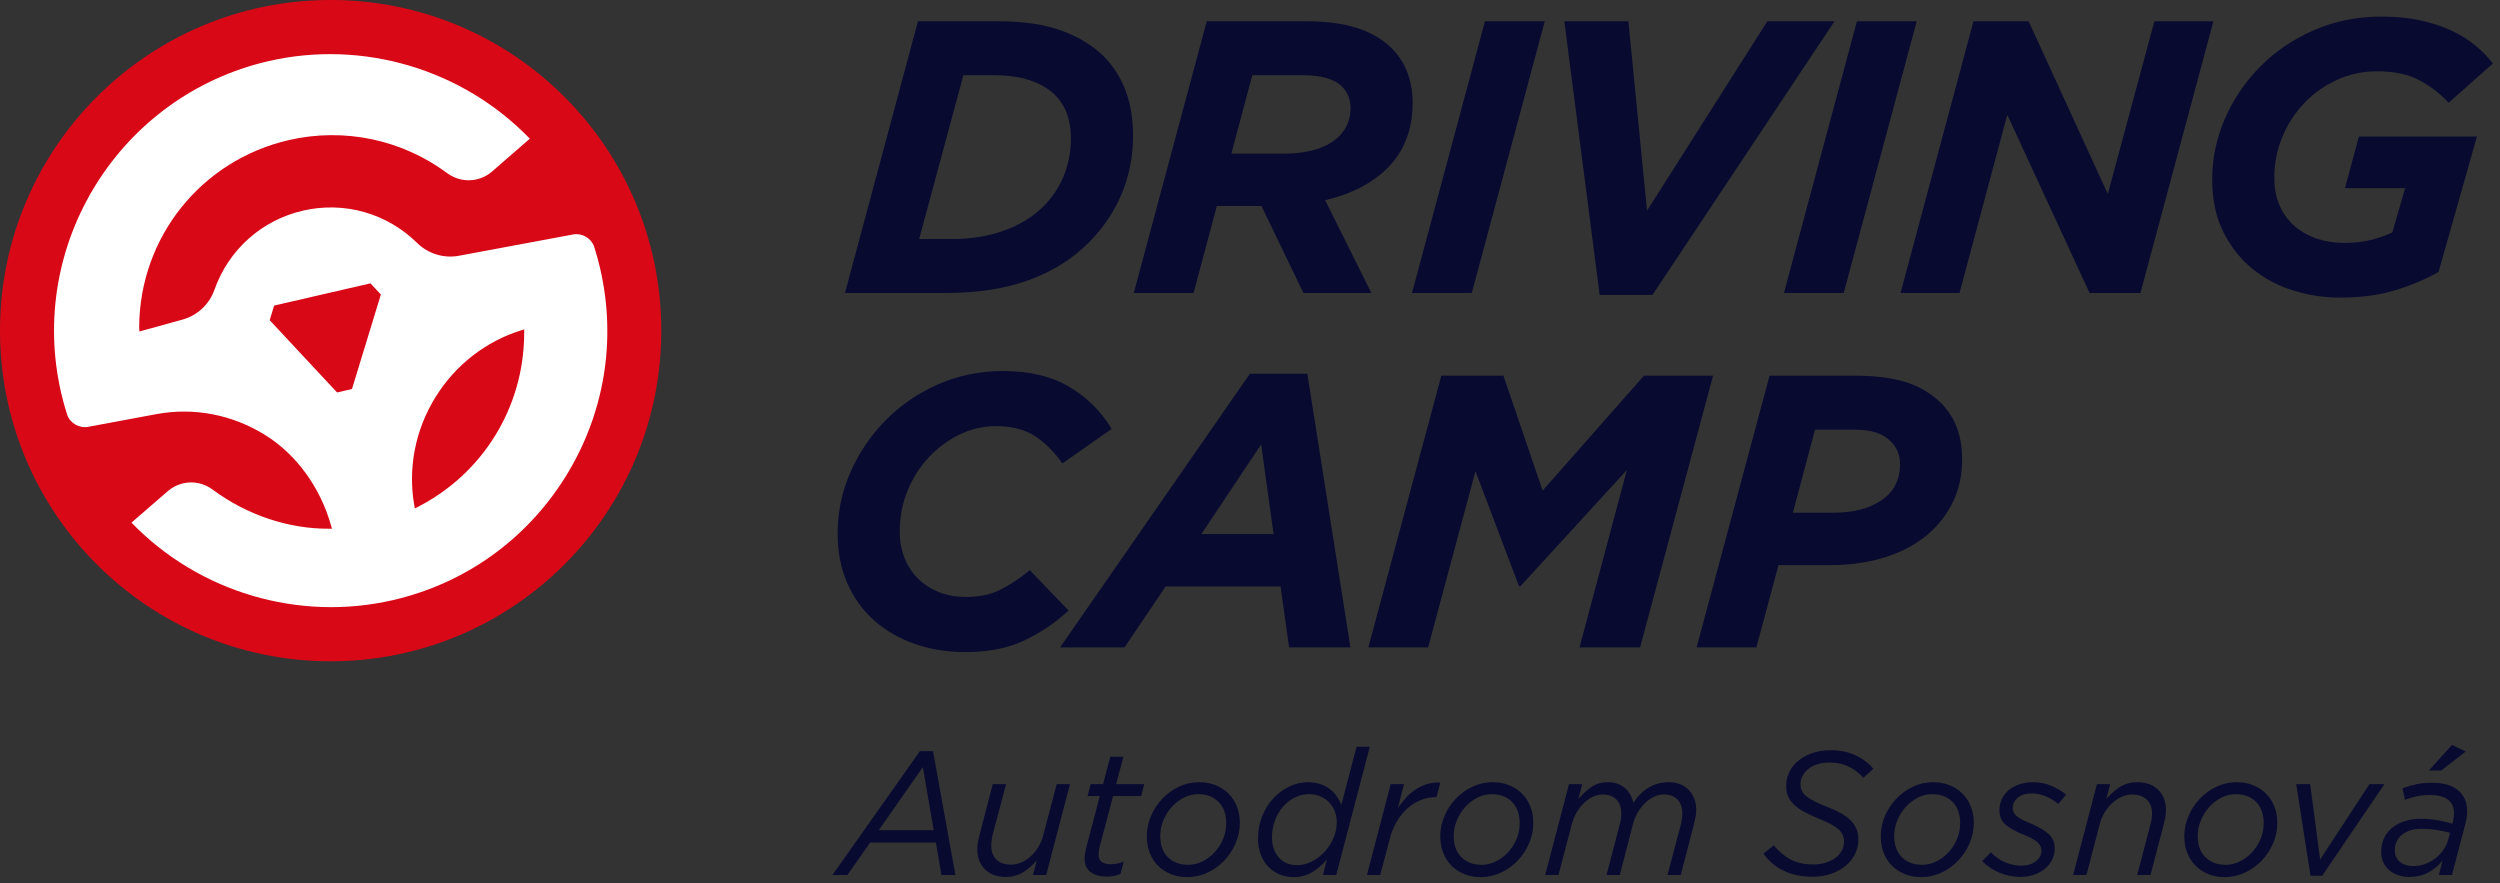
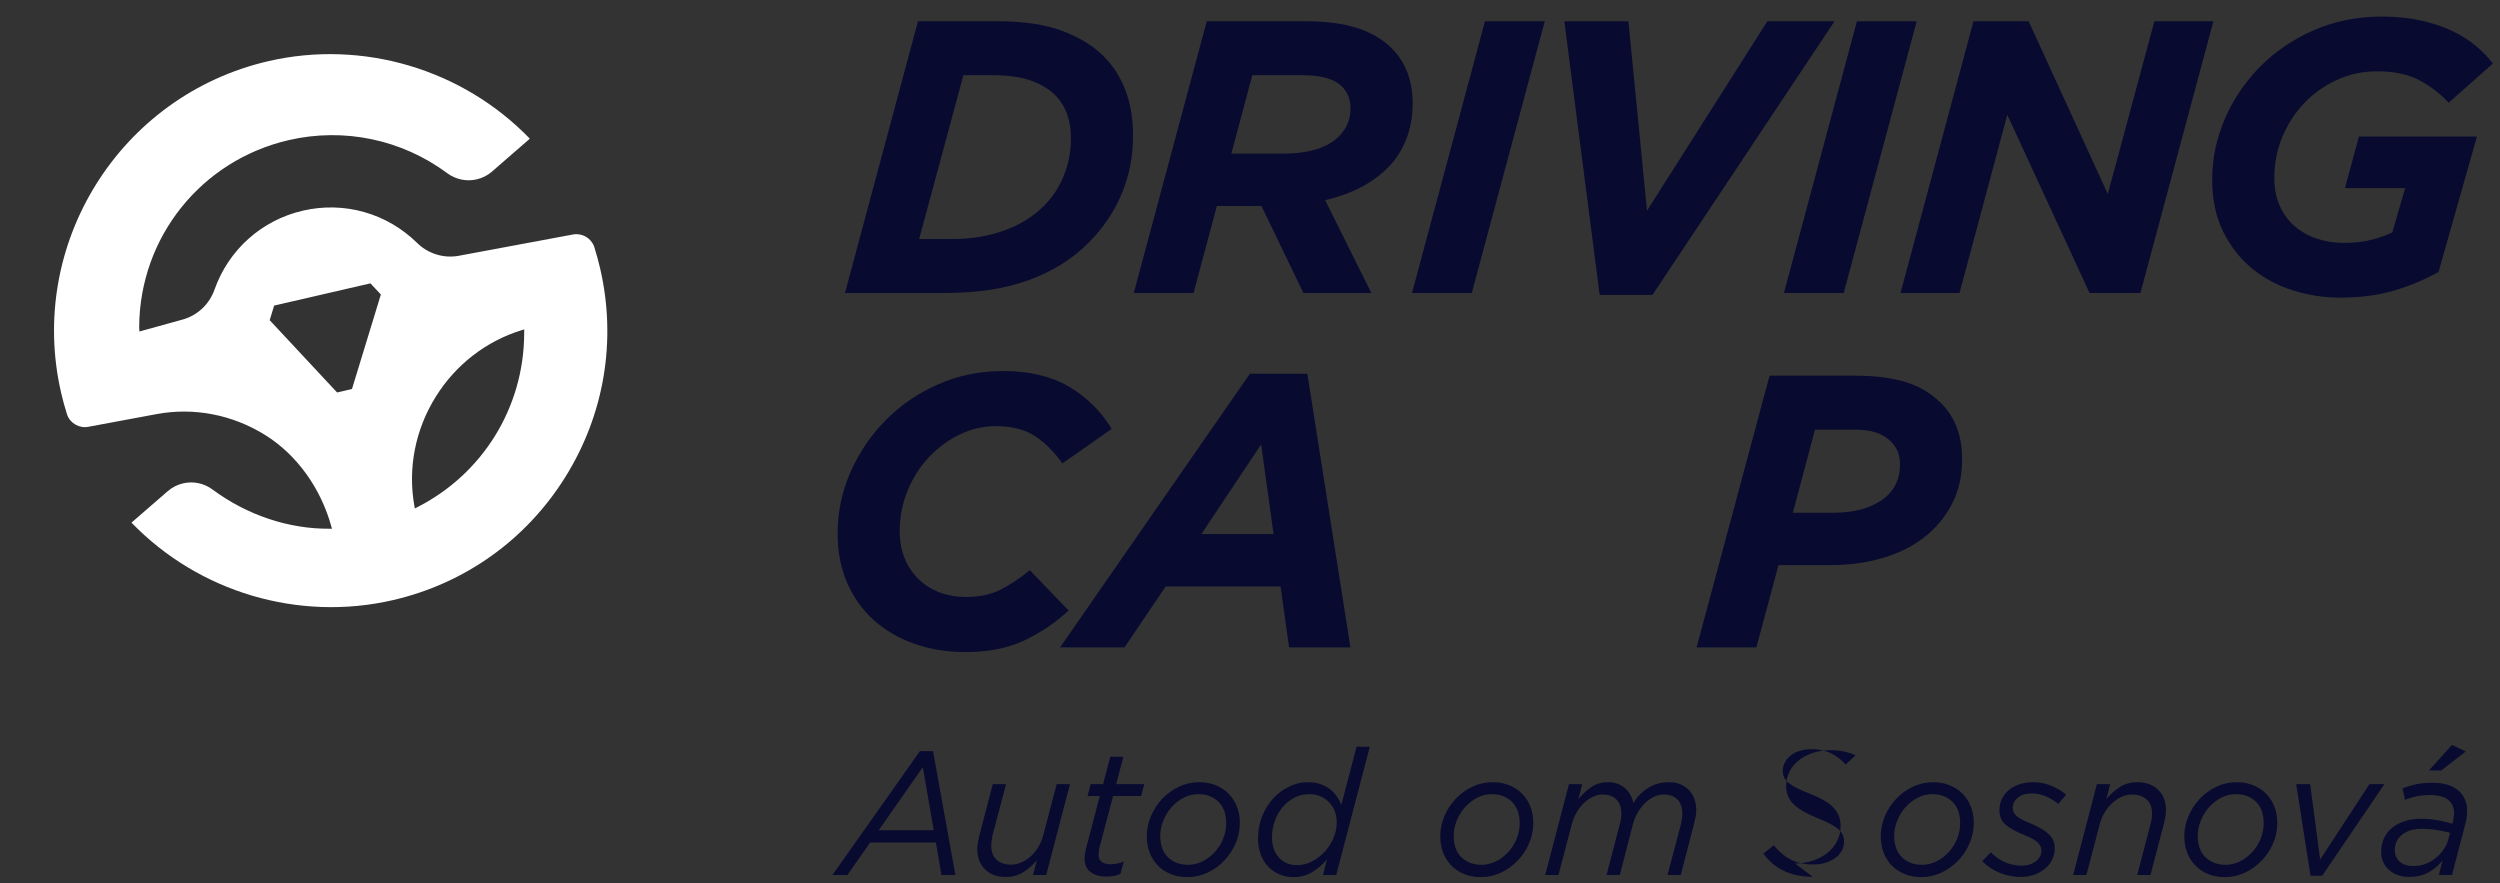
<svg xmlns="http://www.w3.org/2000/svg" width="100%" height="100%" viewBox="0 0 351 124" version="1.1" xml:space="preserve" style="fill-rule:evenodd;clip-rule:evenodd;stroke-linejoin:round;stroke-miterlimit:2;">
  <rect x="0" y="0" width="351" height="124" fill="#333333" stroke="none" />
  <path d="M128.884,2.982l11.119,-0c3.706,-0 6.758,0.455 9.156,1.362c2.399,0.909 4.324,2.09 5.778,3.543c2.761,2.762 4.143,6.486 4.143,11.174c0,2.87 -0.528,5.578 -1.581,8.121c-1.055,2.543 -2.617,4.851 -4.688,6.922c-2.289,2.289 -5.087,4.033 -8.393,5.232c-3.307,1.199 -7.177,1.799 -11.61,1.799l-14.171,-0l10.247,-38.153Zm4.905,30.577c2.544,-0 4.923,-0.391 7.14,-1.172c2.217,-0.781 4.088,-1.935 5.615,-3.461c1.235,-1.235 2.18,-2.671 2.834,-4.306c0.654,-1.635 0.981,-3.379 0.981,-5.232c0,-2.544 -0.745,-4.56 -2.235,-6.05c-0.836,-0.836 -1.962,-1.508 -3.379,-2.017c-1.417,-0.508 -3.216,-0.763 -5.396,-0.763l-4.088,-0l-6.214,23.001l4.742,-0Z" style="fill:#080a30;fill-rule:nonzero;" />
  <path d="M169.428,2.982l13.898,-0c2.834,-0 5.24,0.318 7.219,0.954c1.978,0.636 3.599,1.59 4.864,2.861c1.949,1.962 2.924,4.524 2.924,7.685c0,1.853 -0.298,3.543 -0.894,5.069c-0.596,1.526 -1.453,2.853 -2.572,3.979c-2.171,2.18 -5.109,3.706 -8.815,4.578l6.486,13.027l-9.539,-0l-5.886,-12.209l-6.268,-0l-3.27,12.209l-8.393,-0l10.246,-38.153Zm10.918,18.586c1.636,-0 3.116,-0.201 4.443,-0.602c1.326,-0.402 2.407,-1.023 3.243,-1.863c1.054,-1.059 1.58,-2.355 1.58,-3.889c0,-1.242 -0.4,-2.264 -1.199,-3.068c-1.054,-1.059 -2.907,-1.588 -5.559,-1.588l-7.031,-0l-2.943,11.01l7.466,-0Z" style="fill:#080a30;fill-rule:nonzero;" />
  <path d="M208.492,2.982l8.394,-0l-10.248,38.153l-8.393,-0l10.247,-38.153Z" style="fill:#080a30;fill-rule:nonzero;" />
  <path d="M219.632,2.982l8.993,-0l2.616,26.598l16.896,-26.598l9.43,-0l-25.563,38.425l-7.412,-0l-4.96,-38.425Z" style="fill:#080a30;fill-rule:nonzero;" />
  <path d="M260.712,2.982l8.394,-0l-10.248,38.153l-8.393,-0l10.247,-38.153Z" style="fill:#080a30;fill-rule:nonzero;" />
  <path d="M277.079,2.982l7.739,-0l11.119,24.254l6.541,-24.254l8.285,-0l-10.247,38.153l-7.14,-0l-11.555,-25.018l-6.704,25.018l-8.285,-0l10.247,-38.153Z" style="fill:#080a30;fill-rule:nonzero;" />
  <path d="M328.525,41.788c-2.18,0 -4.342,-0.327 -6.486,-0.981c-2.144,-0.654 -4.061,-1.663 -5.75,-3.025c-1.689,-1.363 -3.062,-3.088 -4.115,-5.178c-1.054,-2.089 -1.581,-4.551 -1.581,-7.385c0,-2.979 0.6,-5.841 1.799,-8.585c1.199,-2.743 2.852,-5.177 4.96,-7.303c2.107,-2.126 4.614,-3.824 7.521,-5.096c2.907,-1.272 6.086,-1.908 9.538,-1.908c1.998,0 3.816,0.182 5.451,0.545c1.635,0.364 3.088,0.845 4.36,1.445c1.271,0.599 2.389,1.299 3.352,2.098c0.963,0.8 1.772,1.635 2.426,2.507l-6.214,5.505c-1.127,-1.235 -2.48,-2.28 -4.06,-3.134c-1.581,-0.853 -3.57,-1.281 -5.969,-1.281c-2.035,0 -3.933,0.409 -5.695,1.226c-1.763,0.818 -3.289,1.908 -4.579,3.271c-1.29,1.362 -2.307,2.943 -3.052,4.741c-0.745,1.799 -1.117,3.698 -1.117,5.696c0,1.49 0.253,2.807 0.763,3.951c0.509,1.145 1.208,2.099 2.099,2.862c0.889,0.763 1.925,1.345 3.106,1.744c1.18,0.401 2.443,0.6 3.788,0.6c1.49,0 2.788,-0.145 3.898,-0.436c1.107,-0.291 2.079,-0.636 2.915,-1.036l1.798,-6.213l-8.447,0l1.962,-7.249l16.569,0l-5.396,19.022c-1.89,1.054 -3.952,1.917 -6.186,2.588c-2.235,0.673 -4.788,1.009 -7.658,1.009" style="fill:#080a30;fill-rule:nonzero;" />
  <path d="M135.588,91.553c-2.616,-0 -5.023,-0.391 -7.221,-1.172c-2.199,-0.781 -4.098,-1.889 -5.696,-3.324c-1.599,-1.436 -2.843,-3.18 -3.734,-5.233c-0.891,-2.052 -1.335,-4.351 -1.335,-6.895c-0,-3.052 0.608,-5.949 1.826,-8.693c1.217,-2.743 2.87,-5.169 4.96,-7.277c2.089,-2.106 4.541,-3.778 7.358,-5.014c2.815,-1.235 5.84,-1.853 9.074,-1.853c3.671,-0 6.75,0.727 9.239,2.18c2.488,1.454 4.497,3.434 6.023,5.941l-6.922,4.851c-1.127,-1.598 -2.398,-2.87 -3.815,-3.815c-1.417,-0.945 -3.271,-1.417 -5.56,-1.417c-1.744,-0 -3.425,0.391 -5.042,1.171c-1.617,0.782 -3.051,1.836 -4.306,3.162c-1.253,1.327 -2.253,2.888 -2.997,4.687c-0.745,1.799 -1.117,3.716 -1.117,5.75c-0,1.382 0.227,2.635 0.681,3.761c0.454,1.127 1.098,2.099 1.935,2.916c0.835,0.818 1.816,1.444 2.943,1.88c1.126,0.436 2.379,0.654 3.761,0.654c1.853,-0 3.452,-0.335 4.796,-1.008c1.344,-0.672 2.726,-1.589 4.143,-2.752l5.45,5.668c-1.853,1.709 -3.924,3.107 -6.214,4.197c-2.289,1.09 -5.033,1.635 -8.23,1.635" style="fill:#080a30;fill-rule:nonzero;" />
  <path d="M175.484,52.473l8.066,0l6.05,38.425l-8.611,0l-1.199,-8.557l-16.133,0l-5.777,8.557l-9.048,0l26.652,-38.425Zm3.325,22.51l-1.744,-12.59l-8.394,12.59l10.138,0Z" style="fill:#080a30;fill-rule:nonzero;" />
-   <path d="M202.36,52.746l8.721,0l5.504,16.133l14.227,-16.133l9.701,0l-10.247,38.153l-8.502,0l6.649,-24.909l-14.934,16.297l-0.218,0l-6.104,-16.133l-6.65,24.745l-8.393,0l10.246,-38.153Z" style="fill:#080a30;fill-rule:nonzero;" />
  <path d="M248.449,52.746l12.099,0c2.726,0 5.06,0.3 7.004,0.899c1.944,0.6 3.606,1.59 4.987,2.971c1.962,1.962 2.944,4.578 2.944,7.848c-0,2.363 -0.482,4.469 -1.445,6.323c-0.964,1.853 -2.272,3.415 -3.924,4.687c-1.654,1.272 -3.606,2.234 -5.86,2.889c-2.252,0.654 -4.688,0.981 -7.303,0.981l-7.25,0l-3.107,11.555l-8.392,0l10.246,-38.153Zm8.993,19.24c2.798,0 5.05,-0.59 6.758,-1.772c1.709,-1.18 2.563,-2.861 2.563,-5.041c-0,-1.272 -0.418,-2.325 -1.254,-3.161c-0.581,-0.581 -1.281,-1.009 -2.098,-1.281c-0.817,-0.273 -1.863,-0.409 -3.134,-0.409l-5.451,0l-3.106,11.664l5.723,0Z" style="fill:#080a30;fill-rule:nonzero;" />
  <path d="M129.156,105.455l1.838,-0l3.144,17.397l-1.959,-0l-0.774,-4.565l-9.238,-0l-3.192,4.565l-2.104,-0l12.285,-17.397Zm1.935,11.105l-1.524,-8.86l-6.191,8.86l7.715,-0Z" style="fill:#080a30;fill-rule:nonzero;" />
  <path d="M141.202,123.123c-1.209,0 -2.177,-0.354 -2.902,-1.061c-0.726,-0.707 -1.088,-1.67 -1.088,-2.887c-0,-0.297 0.032,-0.618 0.097,-0.963c0.066,-0.345 0.139,-0.682 0.221,-1.011l1.858,-7.108l1.863,0l-1.911,7.215c-0.048,0.213 -0.089,0.451 -0.121,0.714c-0.032,0.263 -0.048,0.501 -0.048,0.714c-0,0.838 0.245,1.49 0.737,1.958c0.492,0.468 1.173,0.701 2.044,0.701c0.483,0 0.963,-0.102 1.439,-0.307c0.475,-0.205 0.914,-0.489 1.318,-0.85c0.402,-0.361 0.757,-0.796 1.064,-1.305c0.306,-0.509 0.54,-1.067 0.701,-1.675l1.887,-7.165l1.862,0l-3.338,12.758l-1.862,-0.003l0.556,-2.069c-0.564,0.658 -1.197,1.213 -1.898,1.665c-0.701,0.453 -1.528,0.679 -2.479,0.679" style="fill:#080a30;fill-rule:nonzero;" />
  <path d="M155.33,123.074c-0.903,0 -1.637,-0.21 -2.201,-0.63c-0.564,-0.419 -0.846,-1.048 -0.846,-1.887c-0,-0.23 0.015,-0.461 0.048,-0.691c0.032,-0.23 0.073,-0.444 0.121,-0.642l1.959,-7.452l-1.717,0l0.435,-1.678l1.741,0l1.016,-3.85l1.838,0l-1.016,3.85l3.942,0l-0.435,1.678l-3.942,0l-1.935,7.335c-0.032,0.147 -0.056,0.307 -0.072,0.48c-0.016,0.172 -0.024,0.324 -0.024,0.455c-0,0.443 0.153,0.771 0.459,0.984c0.306,0.214 0.726,0.32 1.258,0.32c0.547,0 1.152,-0.123 1.813,-0.369l-0.459,1.727c-0.323,0.132 -0.641,0.226 -0.955,0.284c-0.315,0.057 -0.657,0.086 -1.028,0.086" style="fill:#080a30;fill-rule:nonzero;" />
  <path d="M166.696,123.148c-0.855,0 -1.632,-0.144 -2.334,-0.432c-0.701,-0.288 -1.302,-0.687 -1.801,-1.197c-0.5,-0.51 -0.883,-1.114 -1.149,-1.813c-0.266,-0.7 -0.399,-1.46 -0.399,-2.283c-0,-0.987 0.197,-1.941 0.592,-2.863c0.395,-0.921 0.927,-1.731 1.597,-2.43c0.668,-0.7 1.446,-1.259 2.333,-1.678c0.887,-0.42 1.83,-0.63 2.83,-0.63c0.854,0 1.632,0.144 2.333,0.432c0.702,0.288 1.302,0.683 1.802,1.185c0.499,0.502 0.886,1.102 1.161,1.801c0.274,0.7 0.411,1.46 0.411,2.283c-0,1.02 -0.202,1.99 -0.605,2.912c-0.403,0.921 -0.943,1.731 -1.62,2.431c-0.677,0.699 -1.459,1.254 -2.346,1.665c-0.887,0.411 -1.822,0.617 -2.805,0.617m0.121,-1.728c0.693,0 1.362,-0.16 2.007,-0.479c0.645,-0.32 1.217,-0.751 1.717,-1.292c0.5,-0.542 0.895,-1.166 1.185,-1.871c0.29,-0.706 0.435,-1.436 0.435,-2.191c-0,-1.297 -0.362,-2.302 -1.088,-3.016c-0.725,-0.714 -1.669,-1.071 -2.829,-1.071c-0.726,0 -1.411,0.169 -2.056,0.505c-0.645,0.336 -1.209,0.776 -1.693,1.317c-0.484,0.541 -0.87,1.165 -1.16,1.871c-0.291,0.705 -0.436,1.428 -0.436,2.166c-0,1.296 0.363,2.298 1.089,3.003c0.725,0.706 1.668,1.058 2.829,1.058" style="fill:#080a30;fill-rule:nonzero;" />
  <path d="M181.583,123.148c-0.71,0 -1.367,-0.132 -1.971,-0.395c-0.605,-0.263 -1.129,-0.629 -1.572,-1.098c-0.444,-0.469 -0.79,-1.036 -1.04,-1.703c-0.25,-0.666 -0.375,-1.402 -0.375,-2.208c-0,-1.135 0.194,-2.184 0.581,-3.147c0.387,-0.962 0.906,-1.797 1.559,-2.504c0.653,-0.708 1.399,-1.263 2.238,-1.666c0.838,-0.403 1.717,-0.605 2.635,-0.605c0.645,0 1.218,0.086 1.718,0.259c0.499,0.173 0.943,0.404 1.329,0.692c0.388,0.287 0.714,0.625 0.98,1.011c0.266,0.387 0.488,0.786 0.665,1.197l2.128,-8.144l1.862,0l-4.715,18.015l-1.863,0l0.557,-2.172c-0.597,0.691 -1.278,1.275 -2.044,1.752c-0.766,0.477 -1.656,0.716 -2.672,0.716m0.532,-1.678c0.693,0 1.374,-0.169 2.043,-0.506c0.669,-0.337 1.262,-0.781 1.778,-1.332c0.516,-0.552 0.935,-1.189 1.257,-1.913c0.323,-0.724 0.484,-1.481 0.484,-2.27c-0,-0.56 -0.093,-1.077 -0.278,-1.555c-0.186,-0.477 -0.447,-0.892 -0.786,-1.246c-0.338,-0.354 -0.746,-0.633 -1.221,-0.839c-0.476,-0.206 -1.004,-0.309 -1.584,-0.309c-0.742,0 -1.431,0.165 -2.068,0.494c-0.637,0.329 -1.189,0.769 -1.657,1.32c-0.467,0.551 -0.834,1.197 -1.1,1.937c-0.266,0.741 -0.399,1.514 -0.399,2.32c-0,0.592 0.085,1.127 0.254,1.604c0.169,0.478 0.411,0.888 0.725,1.234c0.315,0.345 0.69,0.608 1.125,0.789c0.435,0.182 0.911,0.272 1.427,0.272" style="fill:#080a30;fill-rule:nonzero;" />
-   <path d="M195.256,110.094l1.862,-0l-0.846,3.332c0.386,-0.56 0.793,-1.066 1.221,-1.518c0.427,-0.452 0.891,-0.835 1.391,-1.147c0.499,-0.313 1.023,-0.547 1.571,-0.704c0.548,-0.156 1.137,-0.218 1.766,-0.185l-0.532,2.048l-0.121,-0c-0.677,-0 -1.351,0.128 -2.02,0.382c-0.669,0.256 -1.29,0.63 -1.862,1.124c-0.572,0.493 -1.084,1.11 -1.535,1.85c-0.452,0.74 -0.799,1.588 -1.04,2.542l-1.33,5.034l-1.862,-0l3.337,-12.758Z" style="fill:#080a30;fill-rule:nonzero;" />
  <path d="M207.899,123.148c-0.855,0 -1.632,-0.144 -2.334,-0.432c-0.701,-0.288 -1.302,-0.687 -1.801,-1.197c-0.5,-0.51 -0.883,-1.114 -1.149,-1.813c-0.266,-0.7 -0.399,-1.46 -0.399,-2.283c-0,-0.987 0.197,-1.941 0.592,-2.863c0.395,-0.921 0.927,-1.731 1.597,-2.43c0.668,-0.7 1.446,-1.259 2.333,-1.678c0.887,-0.42 1.83,-0.63 2.83,-0.63c0.854,0 1.632,0.144 2.333,0.432c0.702,0.288 1.302,0.683 1.802,1.185c0.499,0.502 0.886,1.102 1.161,1.801c0.274,0.7 0.411,1.46 0.411,2.283c-0,1.02 -0.202,1.99 -0.605,2.912c-0.403,0.921 -0.943,1.731 -1.62,2.431c-0.677,0.699 -1.459,1.254 -2.346,1.665c-0.886,0.411 -1.822,0.617 -2.805,0.617m0.121,-1.728c0.693,0 1.362,-0.16 2.007,-0.479c0.645,-0.32 1.217,-0.751 1.717,-1.292c0.5,-0.542 0.895,-1.166 1.185,-1.871c0.29,-0.706 0.435,-1.436 0.435,-2.191c-0,-1.297 -0.362,-2.302 -1.088,-3.016c-0.725,-0.714 -1.669,-1.071 -2.829,-1.071c-0.726,0 -1.411,0.169 -2.056,0.505c-0.645,0.336 -1.209,0.776 -1.693,1.317c-0.484,0.541 -0.87,1.165 -1.16,1.871c-0.291,0.705 -0.436,1.428 -0.436,2.166c-0,1.296 0.363,2.298 1.089,3.003c0.725,0.706 1.668,1.058 2.829,1.058" style="fill:#080a30;fill-rule:nonzero;" />
  <path d="M220.283,110.094l1.862,0.004l-0.532,2.069c0.564,-0.658 1.169,-1.213 1.814,-1.666c0.644,-0.452 1.427,-0.679 2.346,-0.679c0.532,-0 0.999,0.083 1.402,0.247c0.403,0.165 0.75,0.379 1.04,0.642c0.29,0.263 0.528,0.572 0.714,0.925c0.185,0.354 0.318,0.712 0.399,1.074c0.564,-0.888 1.265,-1.592 2.104,-2.11c0.838,-0.518 1.813,-0.778 2.926,-0.778c0.564,-0 1.079,0.095 1.545,0.284c0.466,0.19 0.866,0.457 1.2,0.803c0.335,0.345 0.594,0.761 0.777,1.246c0.183,0.485 0.274,1.024 0.274,1.616c0,0.296 -0.035,0.617 -0.107,0.963c-0.072,0.345 -0.148,0.682 -0.227,1.011l-1.842,7.107l-1.862,-0l1.91,-7.214c0.049,-0.214 0.089,-0.452 0.121,-0.715c0.032,-0.262 0.049,-0.5 0.049,-0.714c0,-0.837 -0.226,-1.489 -0.677,-1.957c-0.452,-0.468 -1.089,-0.702 -1.911,-0.702c-0.468,-0 -0.923,0.103 -1.366,0.308c-0.444,0.205 -0.859,0.492 -1.246,0.862c-0.387,0.369 -0.729,0.804 -1.028,1.305c-0.298,0.501 -0.528,1.046 -0.689,1.637l-1.862,7.19l-1.862,-0l1.886,-7.214c0.065,-0.214 0.113,-0.452 0.145,-0.715c0.032,-0.262 0.049,-0.5 0.049,-0.714c0,-0.837 -0.23,-1.489 -0.689,-1.957c-0.46,-0.468 -1.101,-0.702 -1.923,-0.702c-0.468,-0 -0.923,0.103 -1.367,0.308c-0.443,0.205 -0.858,0.492 -1.245,0.862c-0.387,0.369 -0.73,0.804 -1.028,1.305c-0.298,0.501 -0.528,1.046 -0.689,1.637l-1.886,7.19l-1.862,-0l3.337,-12.758Z" style="fill:#080a30;fill-rule:nonzero;" />
-   <path d="M254.503,123.099c-1.564,-0 -2.926,-0.284 -4.087,-0.852c-1.161,-0.567 -2.104,-1.369 -2.83,-2.406l1.451,-1.159c0.726,0.888 1.524,1.559 2.395,2.011c0.87,0.452 1.934,0.678 3.192,0.678c0.612,-0 1.181,-0.082 1.705,-0.247c0.524,-0.164 0.975,-0.387 1.354,-0.667c0.379,-0.28 0.677,-0.618 0.895,-1.013c0.217,-0.396 0.326,-0.832 0.326,-1.31c-0,-0.329 -0.06,-0.63 -0.181,-0.902c-0.121,-0.272 -0.314,-0.531 -0.581,-0.779c-0.265,-0.247 -0.624,-0.489 -1.076,-0.729c-0.451,-0.239 -0.999,-0.49 -1.644,-0.754c-0.774,-0.312 -1.451,-0.626 -2.031,-0.939c-0.581,-0.313 -1.064,-0.646 -1.451,-1.001c-0.388,-0.354 -0.678,-0.749 -0.871,-1.186c-0.194,-0.437 -0.29,-0.935 -0.29,-1.495c-0,-0.709 0.153,-1.372 0.459,-1.99c0.306,-0.618 0.738,-1.149 1.294,-1.594c0.556,-0.445 1.213,-0.795 1.971,-1.05c0.758,-0.256 1.596,-0.384 2.515,-0.384c1.322,-0 2.491,0.24 3.507,0.718c1.015,0.479 1.845,1.103 2.49,1.873l-1.402,1.284c-0.613,-0.691 -1.31,-1.222 -2.092,-1.592c-0.782,-0.37 -1.673,-0.555 -2.672,-0.555c-0.629,-0 -1.197,0.082 -1.705,0.247c-0.508,0.165 -0.935,0.391 -1.282,0.68c-0.347,0.288 -0.613,0.613 -0.798,0.976c-0.186,0.363 -0.278,0.742 -0.278,1.137c-0,0.346 0.068,0.659 0.205,0.939c0.137,0.28 0.359,0.544 0.665,0.791c0.307,0.248 0.698,0.486 1.173,0.717c0.476,0.23 1.044,0.477 1.705,0.741c0.726,0.28 1.362,0.573 1.911,0.878c0.548,0.304 1.003,0.638 1.366,1.001c0.363,0.362 0.637,0.762 0.822,1.198c0.185,0.437 0.278,0.935 0.278,1.495c-0,0.758 -0.165,1.459 -0.495,2.101c-0.331,0.643 -0.783,1.195 -1.354,1.656c-0.573,0.462 -1.25,0.824 -2.032,1.088c-0.782,0.263 -1.625,0.395 -2.527,0.395" style="fill:#080a30;fill-rule:nonzero;" />
+   <path d="M254.503,123.099c-1.564,-0 -2.926,-0.284 -4.087,-0.852c-1.161,-0.567 -2.104,-1.369 -2.83,-2.406l1.451,-1.159c0.726,0.888 1.524,1.559 2.395,2.011c0.87,0.452 1.934,0.678 3.192,0.678c0.612,-0 1.181,-0.082 1.705,-0.247c0.524,-0.164 0.975,-0.387 1.354,-0.667c0.379,-0.28 0.677,-0.618 0.895,-1.013c0.217,-0.396 0.326,-0.832 0.326,-1.31c-0,-0.329 -0.06,-0.63 -0.181,-0.902c-0.121,-0.272 -0.314,-0.531 -0.581,-0.779c-0.265,-0.247 -0.624,-0.489 -1.076,-0.729c-0.451,-0.239 -0.999,-0.49 -1.644,-0.754c-0.774,-0.312 -1.451,-0.626 -2.031,-0.939c-0.581,-0.313 -1.064,-0.646 -1.451,-1.001c-0.388,-0.354 -0.678,-0.749 -0.871,-1.186c-0.194,-0.437 -0.29,-0.935 -0.29,-1.495c-0,-0.709 0.153,-1.372 0.459,-1.99c0.306,-0.618 0.738,-1.149 1.294,-1.594c0.556,-0.445 1.213,-0.795 1.971,-1.05c0.758,-0.256 1.596,-0.384 2.515,-0.384c1.322,-0 2.491,0.24 3.507,0.718l-1.402,1.284c-0.613,-0.691 -1.31,-1.222 -2.092,-1.592c-0.782,-0.37 -1.673,-0.555 -2.672,-0.555c-0.629,-0 -1.197,0.082 -1.705,0.247c-0.508,0.165 -0.935,0.391 -1.282,0.68c-0.347,0.288 -0.613,0.613 -0.798,0.976c-0.186,0.363 -0.278,0.742 -0.278,1.137c-0,0.346 0.068,0.659 0.205,0.939c0.137,0.28 0.359,0.544 0.665,0.791c0.307,0.248 0.698,0.486 1.173,0.717c0.476,0.23 1.044,0.477 1.705,0.741c0.726,0.28 1.362,0.573 1.911,0.878c0.548,0.304 1.003,0.638 1.366,1.001c0.363,0.362 0.637,0.762 0.822,1.198c0.185,0.437 0.278,0.935 0.278,1.495c-0,0.758 -0.165,1.459 -0.495,2.101c-0.331,0.643 -0.783,1.195 -1.354,1.656c-0.573,0.462 -1.25,0.824 -2.032,1.088c-0.782,0.263 -1.625,0.395 -2.527,0.395" style="fill:#080a30;fill-rule:nonzero;" />
  <path d="M269.743,123.148c-0.855,0 -1.632,-0.144 -2.334,-0.432c-0.701,-0.288 -1.302,-0.687 -1.802,-1.197c-0.499,-0.51 -0.882,-1.114 -1.148,-1.813c-0.266,-0.7 -0.399,-1.46 -0.399,-2.283c-0,-0.987 0.197,-1.941 0.592,-2.863c0.395,-0.921 0.927,-1.731 1.597,-2.43c0.668,-0.7 1.446,-1.259 2.333,-1.678c0.887,-0.42 1.83,-0.63 2.829,-0.63c0.855,0 1.633,0.144 2.334,0.432c0.702,0.288 1.302,0.683 1.802,1.185c0.499,0.502 0.886,1.102 1.161,1.801c0.274,0.7 0.411,1.46 0.411,2.283c-0,1.02 -0.202,1.99 -0.605,2.912c-0.403,0.921 -0.943,1.731 -1.62,2.431c-0.677,0.699 -1.459,1.254 -2.346,1.665c-0.887,0.411 -1.822,0.617 -2.805,0.617m0.121,-1.728c0.693,0 1.362,-0.16 2.007,-0.479c0.645,-0.32 1.217,-0.751 1.717,-1.292c0.5,-0.542 0.895,-1.166 1.185,-1.871c0.29,-0.706 0.435,-1.436 0.435,-2.191c-0,-1.297 -0.362,-2.302 -1.088,-3.016c-0.725,-0.714 -1.669,-1.071 -2.829,-1.071c-0.726,0 -1.411,0.169 -2.056,0.505c-0.645,0.336 -1.209,0.776 -1.693,1.317c-0.484,0.541 -0.87,1.165 -1.16,1.871c-0.291,0.705 -0.436,1.428 -0.436,2.166c-0,1.296 0.363,2.298 1.089,3.003c0.725,0.706 1.668,1.058 2.829,1.058" style="fill:#080a30;fill-rule:nonzero;" />
  <path d="M283.694,123.123c-0.967,0 -1.927,-0.185 -2.878,-0.555c-0.951,-0.37 -1.789,-0.926 -2.515,-1.666l1.209,-1.234c0.677,0.675 1.383,1.156 2.116,1.443c0.734,0.289 1.479,0.432 2.237,0.432c0.355,0 0.697,-0.049 1.028,-0.148c0.33,-0.098 0.625,-0.242 0.883,-0.431c0.257,-0.189 0.463,-0.411 0.616,-0.667c0.154,-0.255 0.23,-0.547 0.23,-0.876c-0,-0.411 -0.169,-0.785 -0.508,-1.122c-0.338,-0.337 -0.959,-0.687 -1.862,-1.049c-1.128,-0.444 -1.999,-0.917 -2.612,-1.419c-0.613,-0.502 -0.918,-1.197 -0.918,-2.086c-0,-0.542 0.108,-1.052 0.326,-1.529c0.218,-0.477 0.532,-0.893 0.943,-1.246c0.411,-0.354 0.911,-0.634 1.499,-0.84c0.589,-0.205 1.246,-0.308 1.971,-0.308c0.92,0 1.79,0.177 2.612,0.53c0.823,0.354 1.491,0.761 2.008,1.222l-1.089,1.308c-0.516,-0.428 -1.092,-0.781 -1.729,-1.061c-0.637,-0.28 -1.294,-0.42 -1.971,-0.42c-0.887,0 -1.56,0.206 -2.019,0.617c-0.46,0.411 -0.689,0.88 -0.689,1.407c-0,0.214 0.036,0.407 0.108,0.58c0.073,0.172 0.202,0.345 0.387,0.518c0.185,0.173 0.44,0.345 0.762,0.518c0.323,0.173 0.734,0.358 1.234,0.555c1.128,0.478 1.979,0.975 2.551,1.493c0.572,0.518 0.859,1.189 0.859,2.011c-0,0.593 -0.126,1.136 -0.375,1.629c-0.251,0.494 -0.593,0.917 -1.028,1.271c-0.435,0.354 -0.943,0.629 -1.524,0.827c-0.58,0.197 -1.201,0.296 -1.862,0.296" style="fill:#080a30;fill-rule:nonzero;" />
  <path d="M294.407,110.094l1.862,0.004l-0.532,2.069c0.564,-0.658 1.193,-1.213 1.886,-1.666c0.693,-0.452 1.515,-0.679 2.467,-0.679c1.209,-0 2.18,0.355 2.914,1.062c0.733,0.707 1.101,1.67 1.101,2.887c-0,0.296 -0.034,0.617 -0.098,0.963c-0.066,0.345 -0.139,0.682 -0.221,1.011l-1.858,7.107l-1.862,-0l1.886,-7.214c0.064,-0.214 0.113,-0.452 0.145,-0.715c0.033,-0.262 0.049,-0.5 0.049,-0.714c-0,-0.837 -0.251,-1.489 -0.75,-1.957c-0.5,-0.468 -1.185,-0.702 -2.055,-0.702c-0.484,-0 -0.96,0.103 -1.428,0.308c-0.467,0.205 -0.902,0.489 -1.306,0.85c-0.403,0.36 -0.761,0.792 -1.076,1.292c-0.314,0.501 -0.552,1.055 -0.713,1.662l-1.886,7.19l-1.862,-0l3.337,-12.758Z" style="fill:#080a30;fill-rule:nonzero;" />
  <path d="M312.36,123.148c-0.855,0 -1.632,-0.144 -2.334,-0.432c-0.701,-0.288 -1.302,-0.687 -1.801,-1.197c-0.5,-0.51 -0.883,-1.114 -1.149,-1.813c-0.266,-0.7 -0.399,-1.46 -0.399,-2.283c0,-0.987 0.197,-1.941 0.592,-2.863c0.395,-0.921 0.927,-1.731 1.597,-2.43c0.668,-0.7 1.446,-1.259 2.333,-1.678c0.887,-0.42 1.83,-0.63 2.83,-0.63c0.854,0 1.632,0.144 2.333,0.432c0.702,0.288 1.302,0.683 1.802,1.185c0.5,0.502 0.886,1.102 1.161,1.801c0.274,0.7 0.411,1.46 0.411,2.283c0,1.02 -0.202,1.99 -0.605,2.912c-0.403,0.921 -0.943,1.731 -1.62,2.431c-0.677,0.699 -1.459,1.254 -2.346,1.665c-0.886,0.411 -1.822,0.617 -2.805,0.617m0.121,-1.728c0.693,0 1.362,-0.16 2.007,-0.479c0.645,-0.32 1.217,-0.751 1.717,-1.292c0.5,-0.542 0.895,-1.166 1.185,-1.871c0.29,-0.706 0.435,-1.436 0.435,-2.191c0,-1.297 -0.362,-2.302 -1.088,-3.016c-0.725,-0.714 -1.669,-1.071 -2.829,-1.071c-0.726,0 -1.411,0.169 -2.056,0.505c-0.645,0.336 -1.209,0.776 -1.693,1.317c-0.483,0.541 -0.87,1.165 -1.16,1.871c-0.291,0.705 -0.436,1.428 -0.436,2.166c0,1.296 0.363,2.298 1.089,3.003c0.725,0.706 1.668,1.058 2.829,1.058" style="fill:#080a30;fill-rule:nonzero;" />
  <path d="M322.389,110.094l1.959,-0l1.402,10.587l6.917,-10.587l2.104,-0l-8.731,12.857l-1.644,-0l-2.007,-12.857Z" style="fill:#080a30;fill-rule:nonzero;" />
  <path d="M338.261,123.123c-0.532,0 -1.036,-0.079 -1.512,-0.235c-0.475,-0.157 -0.894,-0.384 -1.257,-0.681c-0.363,-0.297 -0.649,-0.664 -0.859,-1.102c-0.209,-0.437 -0.314,-0.944 -0.314,-1.522c-0,-0.709 0.137,-1.353 0.411,-1.93c0.274,-0.578 0.661,-1.065 1.161,-1.461c0.499,-0.395 1.088,-0.701 1.765,-0.915c0.678,-0.215 1.419,-0.322 2.225,-0.322c0.838,0 1.637,0.07 2.394,0.209c0.758,0.14 1.435,0.301 2.032,0.482l0.096,-0.321c0.033,-0.181 0.065,-0.374 0.097,-0.578c0.032,-0.204 0.049,-0.396 0.049,-0.576c-0,-0.816 -0.278,-1.445 -0.835,-1.886c-0.556,-0.441 -1.398,-0.662 -2.527,-0.662c-0.677,0 -1.294,0.058 -1.85,0.173c-0.556,0.116 -1.116,0.28 -1.681,0.493l-0.338,-1.603c0.628,-0.247 1.273,-0.44 1.934,-0.58c0.661,-0.14 1.403,-0.21 2.225,-0.21c1.58,0 2.794,0.354 3.64,1.061c0.846,0.708 1.269,1.678 1.269,2.912c-0,0.263 -0.02,0.547 -0.06,0.851c-0.04,0.305 -0.101,0.605 -0.181,0.901l-1.887,7.23l-1.838,-0.004l0.508,-2.019c-0.564,0.699 -1.233,1.256 -2.007,1.671c-0.774,0.416 -1.661,0.624 -2.66,0.624m0.604,-1.53c0.532,0 1.056,-0.09 1.573,-0.272c0.515,-0.18 0.995,-0.439 1.438,-0.777c0.443,-0.337 0.831,-0.736 1.161,-1.197c0.33,-0.46 0.568,-0.97 0.714,-1.53l0.242,-0.888c-0.549,-0.148 -1.166,-0.28 -1.851,-0.395c-0.685,-0.115 -1.415,-0.173 -2.188,-0.173c-1.113,0 -2.012,0.276 -2.697,0.827c-0.685,0.551 -1.027,1.271 -1.027,2.159c-0,0.691 0.233,1.238 0.701,1.641c0.467,0.404 1.112,0.605 1.934,0.605m5.393,-17.003l1.935,0.913l-3.434,2.666l-1.741,0l3.24,-3.579Z" style="fill:#080a30;fill-rule:nonzero;" />
-   <path d="M92.844,46.422c-0,25.638 -20.784,46.422 -46.422,46.422c-25.638,0 -46.422,-20.784 -46.422,-46.422c-0,-25.638 20.784,-46.422 46.422,-46.422c25.638,0 46.422,20.784 46.422,46.422" style="fill:#d90817;fill-rule:nonzero;" />
  <path d="M84.259,37.687c-0.233,-1.012 -0.516,-2.041 -0.839,-3.06c-0.431,-1.209 -1.707,-1.944 -2.97,-1.705l-16.171,3.015c-2.083,0.338 -4.219,-0.349 -5.72,-1.833c-4.248,-4.175 -10.24,-5.867 -16.027,-4.53c-5.789,1.336 -10.431,5.483 -12.417,11.092c-0.729,2.079 -2.427,3.654 -4.546,4.219l-5.986,1.656c-0,-0 -0.014,-0.134 -0.023,-0.241c-0.011,-0.138 -0.019,-0.34 -0.018,-0.439c0.087,-12.585 8.724,-23.355 21.005,-26.191c7.758,-1.789 15.873,-0.091 22.269,4.663c1.2,0.874 2.688,1.179 4.104,0.851c0.776,-0.178 1.477,-0.526 2.085,-1.034l5.381,-4.679c-9.435,-9.771 -23.476,-13.942 -36.7,-10.886c-20.864,4.817 -33.918,25.71 -29.102,46.573c0.235,1.016 0.517,2.048 0.842,3.066c0.432,1.221 1.732,1.955 3.002,1.694l9.602,-1.786c5.227,-0.962 10.634,0.092 15.226,2.961c4.4,2.75 7.775,7.421 9.261,12.819l0.087,0.32l-0.331,0.002c-5.75,0.041 -11.563,-1.906 -16.4,-5.48c-1.21,-0.908 -2.719,-1.228 -4.16,-0.894c-0.789,0.182 -1.529,0.556 -2.138,1.081l-5.116,4.436c9.435,9.767 23.469,13.939 36.698,10.882c10.107,-2.332 18.7,-8.462 24.197,-17.258c5.497,-8.797 7.239,-19.208 4.905,-29.314m-34.843,16.932l-2.091,0.483l-9.462,-10.148l0.625,-2.05l13.52,-3.121l1.464,1.568l-4.056,13.268Zm24.177,-7.714c-0.065,10.331 -5.831,19.652 -15.047,24.327l-0.304,0.155l-0.061,-0.337c-0.954,-5.281 0.116,-10.742 3.013,-15.376c2.791,-4.469 7.052,-7.772 11.997,-9.301l0.407,-0.132c-0,-0 -0.004,0.524 -0.005,0.664" style="fill:#fff;fill-rule:nonzero;" />
</svg>